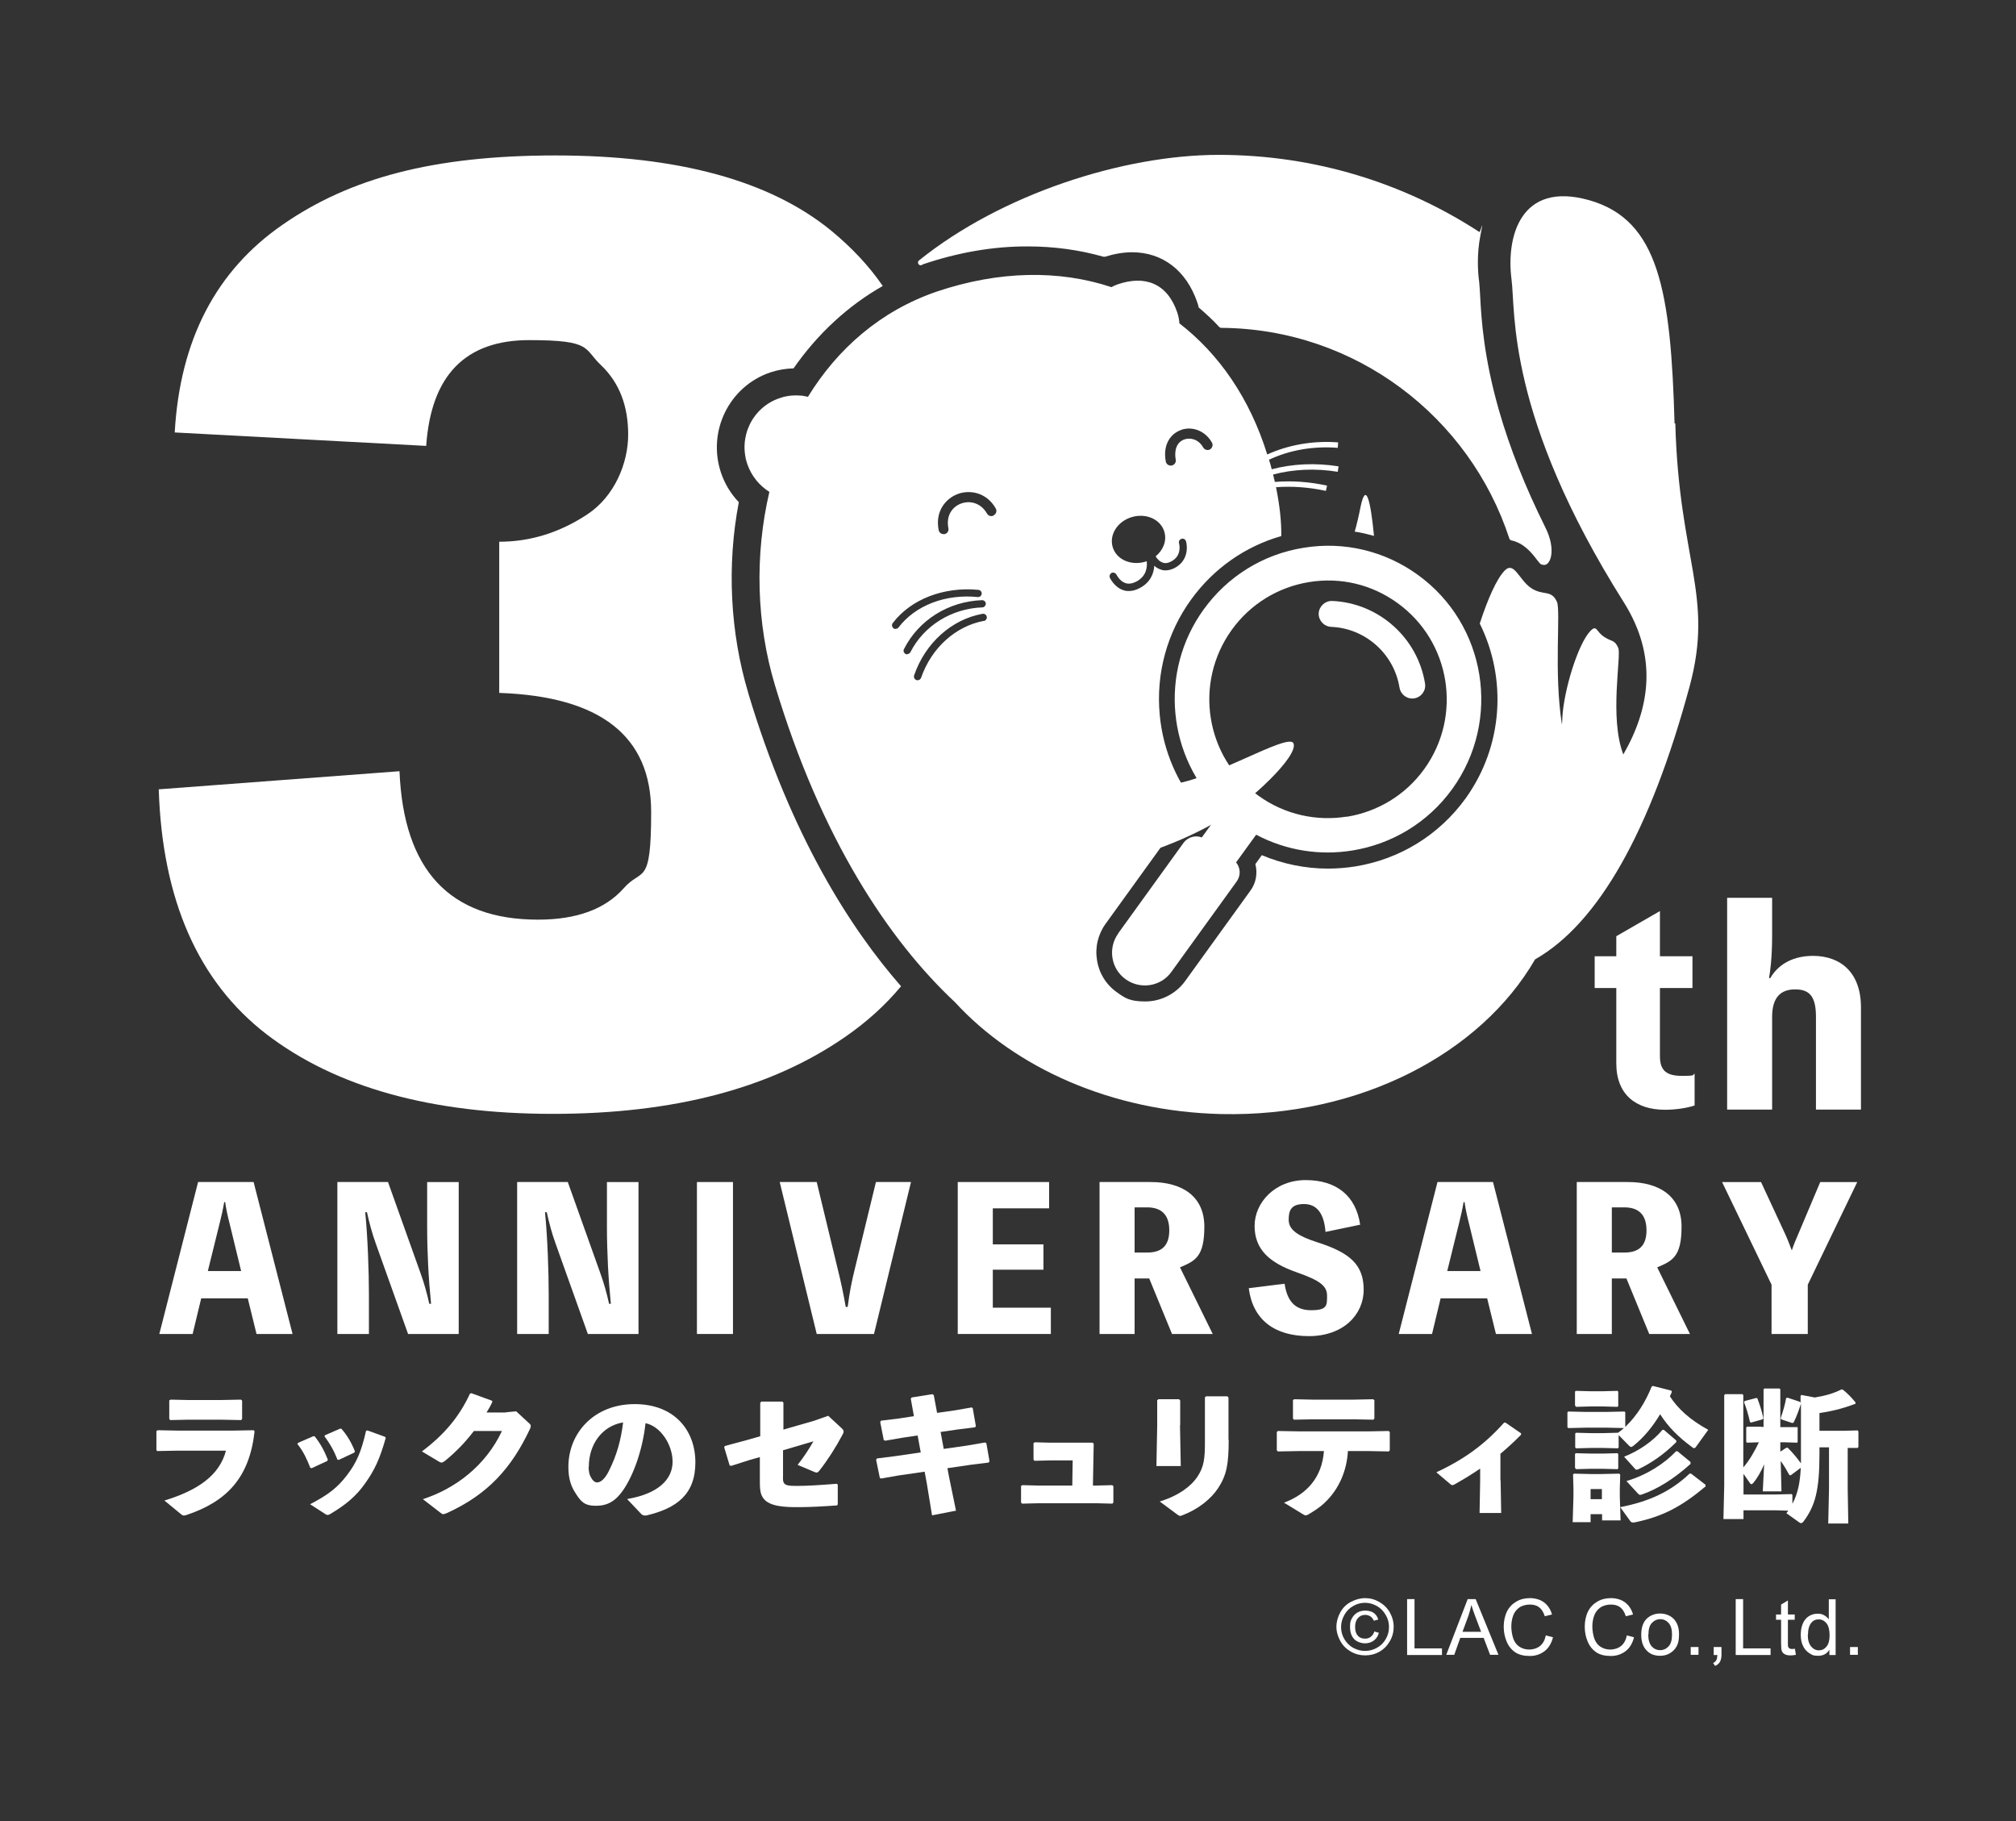
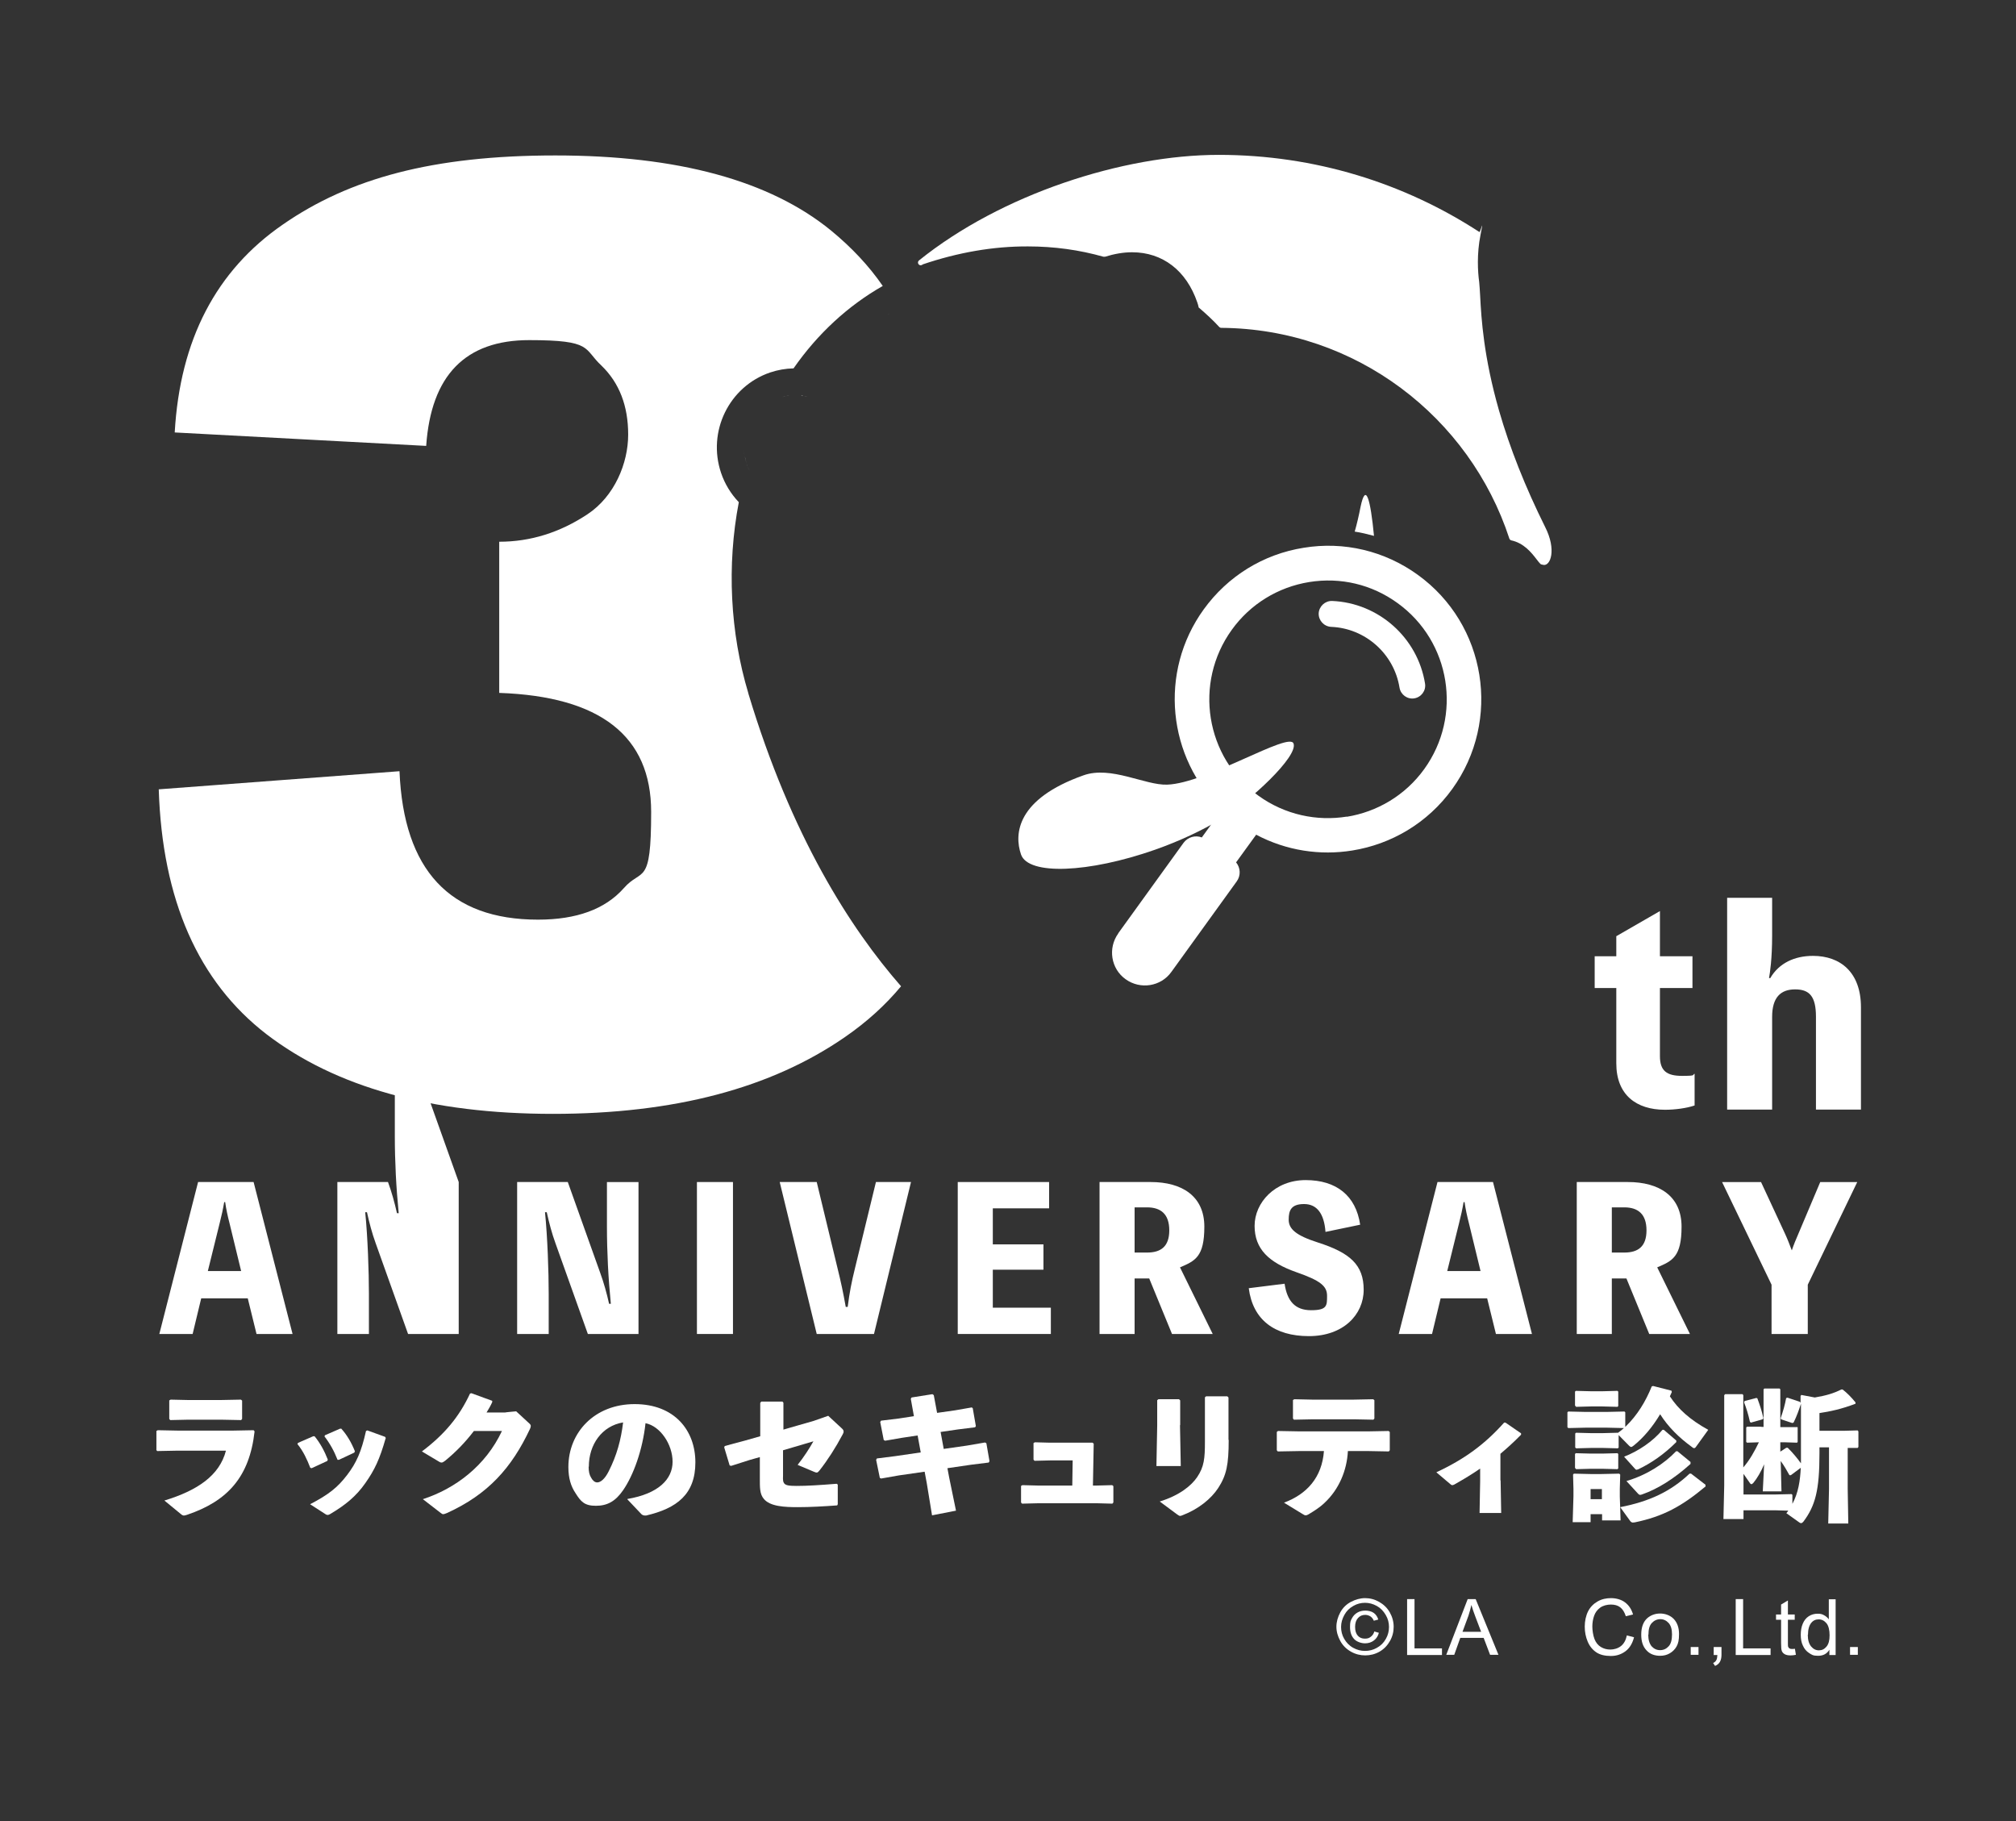
<svg xmlns="http://www.w3.org/2000/svg" id="_レイヤー_5" data-name="レイヤー_5" version="1.1" viewBox="0 0 1035 935">
  <rect x="0" y="0" width="1035" height="935" fill="#333333" stroke="none" />
  <defs>
    <style>
      .st0 {
        fill: #fff;
      }
    </style>
  </defs>
  <g>
    <path class="st0" d="M705.4,275.1c-1.8-18.7-4.2-27.9-6.9-14.9-.9,4.6-1.9,8.9-3,12.7,3.3.5,6.6,1.3,9.9,2.2Z" />
-     <path class="st0" d="M859.7,217.3c-1.9-67.6-8-104.3-43.7-114.5-35.6-10.1-42.8,19-40,40.6,2.2,16.5-2.9,69.7,57.6,165.7,17.6,27.9,13.5,54.4-.2,78.2-7.3-18.9-.9-50.9-2.6-54.7-1.9-4.3-3.2-3-7.3-5.7-4.1-2.7-3.7-6.4-7-3-6.4,6.7-13.6,30.3-14.4,44.4,0,1.3-.1,2.5-.2,3.7-4.3-26.9-.5-58.6-2.6-63.1-2.9-6.4-7-2.9-13.2-7-6.2-4.1-8.7-14-13.6-9-4.2,4.3-8.8,14.9-12.8,27.2,13.9,28,12.2,62.7-7.3,89.8-13.6,18.8-33.8,31.2-56.7,34.9-4.6.7-9.3,1.1-13.9,1.1-11.7,0-23.3-2.4-34-6.9l-3.3,4.6c1.2,4.6.4,9.7-2.6,13.7l-33.5,46.4c-4.7,6.5-12.4,10.4-20.4,10.4s-10.4-1.7-14.7-4.8c-5.5-3.9-9.1-9.8-10.1-16.4-1.1-6.6.5-13.3,4.5-18.8l33.5-46.4c2.9-4,7.4-6.4,12.2-6.7l3.3-4.6c-12.1-13.7-19.6-31-21.3-49.4-2-21.1,3.7-42.1,16.1-59.2,11.5-15.9,27.7-27.3,46.3-32.6.1-7.5-.8-15.7-2.7-25.1,8.2-.6,16.9,0,25.6,1.9l.6-2.7c-9.1-2-18.2-2.6-26.8-1.9-.3-1.3-.6-2.5-.9-3.8,10.2-2.7,21.6-3.3,33.2-1.4l.4-2.8c-12-1.9-23.7-1.3-34.3,1.5-.4-1.7-.9-3.3-1.4-4.9,10.4-4.9,22.6-7.1,35.3-6.1l.2-2.8c-13-1-25.6,1.3-36.4,6.2-9-28.9-24.8-51.6-45.1-67.3-.1-1.9-.5-3.7-1.1-5.6-5.2-15.2-16.8-19.2-30.7-14.4-1.1.4-2.2.9-3.1,1.4-26.8-8.9-57.7-8.5-89.7,2.3-28.9,9.9-51,29.4-66.1,54-4.7-1.1-9.7-1-14.6.7-13.9,4.7-21.3,19.9-16.5,33.9,2.1,6.1,6.2,11,11.3,14.2-7.6,32.4-6.7,67.6,2.9,99.4,23.5,78.3,58.3,130.7,92.3,162.5,31,33.8,80.5,56.2,136.8,57.5,71.2,1.6,133.2-31.2,161.1-79.4,32.4-18.4,59.2-65.7,79.3-140,12.7-46.9-5.4-64.6-7.3-135.1ZM606.3,220.7c6-2.1,12.6.6,15.9,6.5.7,1.2.2,2.8-1,3.5-1.2.7-2.8.2-3.5-1-2.4-4.3-6.7-5.2-9.7-4.1-3.7,1.3-5.3,5.2-4.4,10.4.3,1.4-.7,2.7-2.1,3-.2,0-.3,0-.5,0-1.2,0-2.3-.9-2.5-2.1-1.7-9.3,3.1-14.5,7.7-16.1ZM570.7,294.1c.9-.4,2,0,2.5.9,0,0,1.6,3.3,4.5,4.3,1.7.6,3.6.3,5.6-.7,5.8-3,5.7-8.4,5.4-10.5-.3.1-.6.2-.9.3-7.4,2.1-14.8-1.3-16.6-7.7-1.8-6.4,2.7-13.2,10-15.3,7.4-2.1,14.8,1.3,16.6,7.7,1.3,4.5-.6,9.3-4.5,12.5.5.9,1.8,2.6,3.6,3.2,1.3.5,2.8.3,4.4-.6,5.7-2.9,4.1-9,4-9.3-.3-1,.3-2,1.3-2.3,1-.3,2,.3,2.3,1.3.9,3.2.9,10.2-5.9,13.7-1.6.8-3.1,1.2-4.6,1.2s-1.8-.2-2.7-.5c-1.2-.4-2.3-1.1-3.1-1.9-.2,3.8-1.9,8.6-7.5,11.5-1.9,1-3.7,1.5-5.5,1.5s-2.1-.2-3.1-.5c-4.5-1.6-6.6-6.1-6.7-6.3-.4-.9,0-2,.9-2.5ZM459.8,322.9c-.4,0-.8-.1-1.1-.4-.8-.6-1-1.8-.4-2.6,9.3-12.3,26.2-18.8,44-17.1,1,.1,1.8,1,1.7,2-.1,1-1,1.8-2,1.7-16.6-1.7-32.1,4.3-40.7,15.6-.4.5-.9.7-1.5.7ZM465.7,335.9c-.3,0-.6,0-.8-.2-.9-.5-1.3-1.6-.8-2.5,7.5-14.9,22.9-24.5,40.1-25.1,1,0,1.9.8,1.9,1.8,0,1-.8,1.9-1.8,1.9-15.8.6-30,9.4-36.9,23-.3.6-1,1-1.7,1ZM505.2,318.7c-14.6,2.7-27,13.9-32.3,29.2-.3.8-1,1.3-1.8,1.3s-.4,0-.6-.1c-1-.3-1.5-1.4-1.2-2.4,5.7-16.6,19.2-28.7,35.1-31.6,1-.2,2,.5,2.2,1.5.2,1-.5,2-1.5,2.2ZM510.2,264.6c-1.2.7-2.8.3-3.5-1-3.3-5.7-9-6.7-13.3-5.1-3.9,1.4-7.9,5.6-6.5,12.7.3,1.4-.6,2.7-2,3-.2,0-.3,0-.5,0-1.2,0-2.3-.9-2.5-2.1-1.9-9.6,3.6-16.2,9.8-18.5,6.1-2.3,14.8-.9,19.5,7.4.7,1.2.3,2.8-1,3.5Z" />
  </g>
  <path class="st0" d="M574.1,479.2c-5.4,7.5-3.8,18.1,3.8,23.5,7.5,5.4,18.1,3.8,23.5-3.8l33.5-46.4c2.2-3,2-7-.3-9.8l10.3-14.2c15.5,8.2,32.8,10.8,49.4,8.1,19.9-3.2,38.6-14,51.3-31.6,25.4-35.2,17.5-84.5-17.7-109.9-17-12.3-37.9-17.3-58.6-13.9-20.8,3.3-39,14.6-51.3,31.6-23.3,32.2-18.6,76.2,9.3,102.9l-10.3,14.2c-3.3-1.3-7.2-.2-9.4,2.8l-33.5,46.4ZM691.5,419.2c-15.4,2.5-31.8-.9-45.4-10.7-27.3-19.7-33.4-57.9-13.7-85.2,9.5-13.2,23.7-21.9,39.7-24.5,16.1-2.6,32.2,1.2,45.4,10.8,27.3,19.7,33.4,57.9,13.7,85.2-9.8,13.6-24.3,22-39.8,24.5Z" />
  <g>
    <path class="st0" d="M150.2,684.8h-18.5l-4.5-18.3h-23.9l-4.4,18.3h-17.1l19.9-78h28.5l20,78ZM117.8,627.8c-.9-3.5-1.7-7.1-2.2-10.7h-.5c-.6,3.6-1.4,7.2-2.3,10.7l-6.1,24.7h17.1l-6-24.7Z" />
-     <path class="st0" d="M235.5,606.8v78h-26l-16.6-46.5c-1.9-5.2-3.3-10.6-4.5-16h-.9c1.3,12.8,1.9,30.8,1.9,41.7v20.8h-16.2v-78h26l16.6,46.5c1.9,5.2,3.4,10.6,4.6,16h.9c-1.3-12.9-2-26.6-2-39.6v-22.9h16.2Z" />
+     <path class="st0" d="M235.5,606.8v78h-26l-16.6-46.5c-1.9-5.2-3.3-10.6-4.5-16h-.9c1.3,12.8,1.9,30.8,1.9,41.7v20.8h-16.2v-78h26c1.9,5.2,3.4,10.6,4.6,16h.9c-1.3-12.9-2-26.6-2-39.6v-22.9h16.2Z" />
    <path class="st0" d="M327.8,606.8v78h-26l-16.6-46.5c-1.9-5.2-3.3-10.6-4.5-16h-.9c1.3,12.8,1.9,30.8,1.9,41.7v20.8h-16.2v-78h26l16.6,46.5c1.9,5.2,3.4,10.6,4.6,16h.9c-1.3-12.9-2-26.6-2-39.6v-22.9h16.2Z" />
    <path class="st0" d="M376.3,684.8h-18.5v-78h18.5v78Z" />
    <path class="st0" d="M467.7,606.8l-19,78h-29.4l-19-78h19l10.6,43.9c1.9,7.7,2.9,12.4,4.3,20.2h1c1-7.7,1.9-12.4,3.8-20.1l10.7-44h18Z" />
    <path class="st0" d="M539.5,671.3v13.5h-47.8v-78h46.9v13.5h-28.9v18.5h26v13h-26v19.5h29.8Z" />
    <path class="st0" d="M601.7,684.8l-11.7-28.5h-7.5v28.5h-18v-78h26.3c16.1,0,27.5,7.3,27.5,22.9s-4.8,17.6-12.5,20.9l16.8,34.2h-20.9ZM582.5,643h6.4c7.1,0,11.4-3.1,11.4-11.4s-4.3-11.8-11.4-11.8h-6.4v23.2Z" />
    <path class="st0" d="M659.5,659c1.3,8.8,5.3,13.6,13.6,13.6s8.2-2.4,8.2-7.4-3.4-7.8-15.7-12.1c-14.2-5-21.5-11.9-21.5-23.8s10.4-23.5,26.2-23.5,25.8,8,28,22.9l-17.8,3.7c-.7-9.4-4.4-14.3-11-14.3s-7.9,3.2-7.9,8,3.7,8.1,14.9,11.7c16.6,5.3,23.6,11.5,23.6,24.3s-10.5,23.8-28.1,23.8-28.8-8.3-30.9-24.6l18.4-2.3Z" />
    <path class="st0" d="M786.5,684.8h-18.5l-4.5-18.3h-23.9l-4.4,18.3h-17.1l19.9-78h28.5l20,78ZM754.1,627.8c-.9-3.5-1.7-7.1-2.2-10.7h-.5c-.6,3.6-1.4,7.2-2.3,10.7l-6.1,24.7h17.1l-6-24.7Z" />
    <path class="st0" d="M846.7,684.8l-11.7-28.5h-7.5v28.5h-18v-78h26.3c16.1,0,27.5,7.3,27.5,22.9s-4.8,17.6-12.5,20.9l16.8,34.2h-20.9ZM827.5,643h6.4c7.1,0,11.4-3.1,11.4-11.4s-4.3-11.8-11.4-11.8h-6.4v23.2Z" />
    <path class="st0" d="M928.1,659.5v25.3h-18.6v-25.3l-25.4-52.7h20l12.3,26.5c1.3,2.8,2.4,5.7,3.5,8.6,1-3,2.1-5.6,3.4-8.6l11.2-26.5h19l-25.4,52.7Z" />
  </g>
  <g>
    <path class="st0" d="M80.3,744.3v-9.7l.7-.4,10.2.2h28.6l10.4-.2.5.6c-2.6,23.4-13.9,35.8-34.6,42.8-.7.2-1.2.4-1.6.4-.6,0-1-.2-1.7-.8l-8.4-6.9c17.1-5.2,28.3-12.9,31.6-25.6h-25l-10.3.2-.5-.6ZM113.7,728.8h-17.2l-9.1.2-.5-.6v-9.5l.7-.4,9,.2h16.8l10.3-.2.6.5v9.4l-.5.6-10.1-.2Z" />
    <path class="st0" d="M161.5,737.3c2.8,3.4,5.1,7.6,6.8,12l-.3.7-8,3.7-.7-.2c-1.7-4.4-3.6-8.5-6.6-12.2l.3-.6,7.8-3.4h.7ZM198,738.3c-3.1,10.9-5.7,16.3-10.4,23-4.8,6.9-10.4,11.4-18.2,16-.5.3-.9.4-1.2.4s-.7-.1-1.1-.4l-7.9-5.1c9.6-5,14.1-8.6,19-15,4.8-6.3,7.3-11.9,9.7-22.6l.7-.3,9.1,3.3.4.7ZM175.3,733.5c2.8,3.1,5.1,7,6.9,11.5l-.3.7-7.9,3.7h-.7c-1.8-4.6-4-8.5-6.7-12l.2-.6,7.8-3.4h.7Z" />
    <path class="st0" d="M243.3,734.6c-4.5,5.9-9.4,10.9-14.8,15.3-.8.6-1.3.9-1.8.9s-.7-.1-1.2-.4l-8.9-5.3c11.7-8.8,19.2-17.9,24.7-29.7l.7-.2,10.7,3.9v.7c-.8,1.8-1.8,3.5-2.9,5.3h9.5c0-.1,5.7-.6,5.7-.6l6.5,6c.7.6,1,1,1,1.5s-.1.8-.4,1.5c-9.4,20-21.5,33.6-42.6,43.2-1,.4-1.5.6-1.9.6s-.7-.1-1.3-.6l-9.2-7.1c16.6-5.4,32.2-17.1,40.6-35h-14.2Z" />
    <path class="st0" d="M322.1,769.5c16-2.7,23.2-10.2,23.2-19.1s-6.3-18.3-13.9-19.8c-1.5,13.9-6.3,26.9-11.5,34.4-4,5.8-8.2,8-14,8s-7.7-2.1-10.5-6.6c-2.2-3.3-3.6-7.4-3.6-13.3,0-17.8,13.5-32.3,34-32.3s31.2,13.5,31.2,29.9-9.5,23.6-25.3,27.3c-1,0-1.6,0-2.4-.7l-7.2-7.6ZM302.2,753c0,2.4.4,4.2,1.3,5.6.8,1.5,1.9,2.4,3.1,2.4,1.7,0,3.9-1.7,5.9-5.7,4.2-8.3,6.3-16.1,7.4-25.1-10.9,1.8-17.6,11.4-17.6,22.7Z" />
    <path class="st0" d="M390.4,720.1l.4-.6h10.9l.5.6v13.8c-.1,0,15.6-4.5,15.6-4.5l7.4-2.6,6.7,6.2c.8.7,1.2,1.2,1.2,1.8s-.1.9-.5,1.6c-3.6,6.8-7.8,13.3-11.9,18.5-1,1.2-1.3,1.3-2.9.6l-8.3-3.5c3.4-4.3,6-8.4,8.1-12.1l-15.6,4.6v13.1c-.1,2.1,0,3.2.6,3.9.8,1,2.4,1.3,6.3,1.3,5.6,0,11.8-.4,20.6-1.1l.6.4v10.1c0,0-.3.6-.3.6-6.9.5-13.7.9-20.3.9s-14.2-.3-17.4-4.3c-2.1-2.5-2-5.8-2-10.7v-10.7c0,0-5.3,1.5-5.3,1.5l-9.4,3-.8-.2-2.8-9.3.3-.7,10.1-2.7,8.1-2.3v-17.2Z" />
    <path class="st0" d="M490.3,724l8.6-1.5.5.4,1.6,9.2-.4.6-8.8,1.1-8.9,1.3,1.6,8.7,11.9-1.7,9.3-1.6.7.4,1.6,9.2-.4.7-8.9,1.1-12.3,1.8.9,4.8,3.5,17-12.3,2.4-2.7-16.5-1.1-5.9-13.2,1.9-9.1,1.6-.7-.3-1.9-9.3.4-.7,9.5-1.2,13-1.9-1.6-8.7-8,1.2-8.7,1.5-.7-.4-1.8-9.2.4-.7,9.1-1.1,7.8-1.2-1.6-8.9.4-.7,10.7-1.7.7.5,1.7,9.1,9.2-1.3Z" />
    <path class="st0" d="M550.4,749.7h-10.9l-8.4.2-.5-.6v-8.5l.7-.4,7.7.2h21.9l.6.5-.4,21.5h2.2l7.7-.2.6.5v8.4l-.5.6-7.7-.2h-30.6l-8.1.2-.5-.6v-8.5l.7-.4,7.7.2h17.9l.2-12.9Z" />
    <path class="st0" d="M605.8,731.6l.4,21h-12.5l.4-20.9v-12.9l.6-.5h10.6l.6.6v12.7ZM630.8,739.2c0,12.6-1.1,18.1-5.4,24.7-3.6,5.5-10.1,10.8-18.2,13.9-.7.3-1,.4-1.4.4s-.7-.3-1.5-.8l-8.9-6.6c10.1-3.1,16.2-8.1,19.2-12.5,3.6-5.3,4-9.7,4-18.1v-22.9l.6-.5h10.9l.6.6v21.7Z" />
    <path class="st0" d="M667.2,744.9l-11.2.2-.5-.6v-9.4l.6-.5,11.1.2h35.2l10.5-.2.6.5v9.4l-.5.6-10.6-.2h-10.4c-.5,10-4.6,19.7-12,26.6-2.5,2.4-5.4,4.2-8.4,6-.6.3-.9.4-1.3.4s-.8-.2-1.6-.7l-9.5-5.8c11.8-4.4,19.5-13,20.5-26.5h-12.5ZM694.8,728.6h-20.6l-9.9.2-.5-.6v-9.5l.7-.4,9.2.2h21.2l10.1-.2.6.5v9.4l-.5.6-10.1-.2Z" />
    <path class="st0" d="M770.4,759.9l.3,16.8h-11.1l.3-16.4v-6.4c-3.9,2.7-8,5.2-13.3,8.2-1.1.5-1.3.4-2.1-.3l-7.1-6c14.4-6.7,24.8-14.3,34.8-25.5h.7c0,0,8,5.5,8,5.5v.7c-3.8,3.9-7.4,7.1-10.6,9.8v13.7Z" />
    <path class="st0" d="M834.6,732.3c6-5.8,10.3-12.9,13.4-20.6l.7-.2,9.4,2.4.2.7c-.3.7-.7,1.5-1,2.2,4.2,6.5,10.4,12.1,19.7,17.2l-5.7,7.9c-.7,1-1,1.5-1.5,1.5s-.7-.2-1.2-.6c-6.6-4.8-12.1-10.2-16.3-16.8-4,6.7-8.7,12.2-13.6,16.1-.6.5-1,.7-1.3.7s-.7-.3-1.1-.7l-5.3-5.4v6.4l-.4.4-7.7-.2h-6l-7.7.2-.5-.4v-7.2l.4-.4,7.7.2h6l7.7-.2h.2c1-.7,2-1.5,3-2.4l-8.5-.2h-11.4l-8.6.2-.5-.4v-7.7l.4-.4,8.6.2h11.4l8.9-.2.4.4v7.5ZM816.6,777.3v4.1h-9.2l.4-13.3v-3.7l-.2-7.4.4-.5,8.6.2h5.5l9.2-.2.5.5-.2,7.4v3.9l.4,12.2h-9.5v-3.2h-5.8ZM809.1,722l-.5-.4v-7.2l.4-.4,7.7.2h6l7.7-.2.4.4v7.4l-.4.4-7.7-.2h-6l-7.7.2ZM809.1,754l-.5-.4v-7.2l.4-.4,7.7.2h6l7.7-.2.4.4v7.4l-.4.4-7.7-.2h-6l-7.7.2ZM822.4,764.4h-5.8v5.2h5.8v-5.2ZM875.7,763c-12.3,10.3-21.9,15.5-36.4,18.5-.4,0-.7.1-1,.1-.4,0-.9-.2-1.3-.7l-5.2-7.2c14.9-2.9,25.9-8,35.6-17.2h.8l7.4,5.7v.8ZM860.6,740.3c-6.3,6.3-12.9,10.8-19.4,13.9-.4.1-.7.3-1,.3s-.6-.2-1-.7l-5.4-6c7.4-2.9,14.7-7.8,19.7-13.8h.7l6.4,5.5v.9ZM867.9,750.6v.9c-8.5,7.7-17,12.9-24.7,15.6-.4.1-.8.3-1.1.3-.4,0-.8-.2-1.3-.8l-5.8-6.3c10.5-3.1,19.4-8.9,25.5-15.3h.7l6.7,5.5Z" />
    <path class="st0" d="M948.6,764.4l.3,17.7h-10.3l.4-17.7v-21.4h-4.9v3.2c0,18.7-2.1,26.8-8.3,35-.4.4-.7.7-1.1.7s-.6-.1-1-.4l-6.6-4.7c.4-.4.7-.9,1-1.3l-7-.2h-16v4.5h-10.3l.4-17.2v-46.4l.5-.5h8.9l.4.5v37.1c3.3-3.8,5.8-8.3,8-12.9l-6.1.2-.4-.4v-7.4l.4-.4h7c0,.1,1.5.1,1.5.1v-19.3l.4-.4h7.8l.4.4v19.4h8.6c0-.1.3.1.3.1v7.5l-.3.4-6.2-.2h-2.4v4.8l3.1-2h.7c2.6,2.6,4.7,5.1,6.8,8v-30.6c-1,3.1-2.2,6.5-3.8,9.7l-.7.2-5.7-1.9-.2-.6c1.3-3.8,2.2-6.9,2.8-10.3l.7-.2,6.3,2.1.4.5v-3.5c0,0,.4-.5.4-.5l6.9,1.3c5.9-1,9.6-2.1,13.6-4.1h.7c2.3,1.8,4.3,3.8,6.6,6.6v.7c-7,2.7-13.1,4-18.5,4.8v9.1h12.2l7.4-.2.4.5v8l-.4.5h-5.1c0-.1,0,21.2,0,21.2ZM895.1,767.2h16l8.7-.2.4.4v4.6c3.1-5.7,4-12.1,4.3-18.5l-5.1,3.8h-.7c-1.3-2.4-2.9-5.1-4.5-7.3l.4,15.6h-9.6l.7-13.9c-1.6,3.8-3.6,7.2-5.5,9.5-.4.4-.7.7-1,.7s-.6-.2-.9-.7l-3.2-4.6v10.6ZM901.5,717.6l.7.2c1.3,3.5,2.3,6.5,3.1,10.2l-.4.6-6,1.7-.5-.4c-.8-3.6-1.8-7-3-10l.3-.7,5.8-1.5Z" />
  </g>
  <g>
    <path class="st0" d="M700.8,820.4c2.5,0,4.9.6,7.2,1.9s4.2,3.1,5.5,5.4,2,4.8,2,7.4-.6,5-1.9,7.3-3.1,4.2-5.4,5.5c-2.3,1.3-4.8,1.9-7.3,1.9s-5-.6-7.3-1.9c-2.3-1.3-4.2-3.1-5.5-5.5s-2-4.8-2-7.3.7-5,2-7.4,3.2-4.2,5.5-5.4,4.8-1.9,7.2-1.9ZM700.8,822.8c-2.1,0-4.1.5-6,1.6-2,1.1-3.5,2.6-4.6,4.6s-1.7,4-1.7,6.2.5,4.2,1.6,6.1c1.1,1.9,2.6,3.5,4.6,4.6,2,1.1,4,1.6,6.1,1.6s4.2-.5,6.1-1.6c2-1.1,3.5-2.6,4.6-4.6,1.1-1.9,1.6-4,1.6-6.1s-.5-4.2-1.7-6.2-2.6-3.5-4.6-4.6c-2-1.1-4-1.6-6-1.6ZM705.5,837.5l2.4.7c-.4,1.6-1.2,2.9-2.5,3.9-1.3,1-2.8,1.5-4.6,1.5s-4.2-.7-5.6-2.2-2.1-3.5-2.1-6.2.3-3.2,1-4.5,1.6-2.2,2.8-2.9,2.6-1,4.1-1,3.2.4,4.3,1.2c1.1.8,1.9,2,2.3,3.4l-2.3.6c-.4-1-1-1.7-1.7-2.2-.8-.5-1.7-.8-2.7-.8-1.5,0-2.7.5-3.7,1.6-1,1.1-1.5,2.6-1.5,4.6s.5,3.5,1.4,4.5c.9,1,2.1,1.5,3.6,1.5s2.2-.3,3.1-1c.9-.7,1.5-1.6,1.8-2.8Z" />
    <path class="st0" d="M722.4,849.5v-28.6h3.8v25.3h14.1v3.4h-17.9Z" />
    <path class="st0" d="M742.5,849.5l11-28.6h4.1l11.7,28.6h-4.3l-3.3-8.7h-12l-3.1,8.7h-4ZM750.7,837.7h9.7l-3-7.9c-.9-2.4-1.6-4.4-2-5.9-.4,1.8-.9,3.7-1.5,5.5l-3.1,8.4Z" />
-     <path class="st0" d="M793.5,839.5l3.8,1c-.8,3.1-2.2,5.5-4.3,7.1-2.1,1.6-4.6,2.5-7.6,2.5s-5.6-.6-7.5-1.9c-1.9-1.3-3.4-3.1-4.4-5.5s-1.5-4.9-1.5-7.7.6-5.6,1.7-7.8c1.1-2.2,2.8-3.9,4.9-5.1,2.1-1.2,4.4-1.7,6.9-1.7s5.3.7,7.2,2.2c2,1.5,3.3,3.5,4.1,6.2l-3.7.9c-.7-2.1-1.6-3.6-2.9-4.6-1.3-1-2.9-1.4-4.8-1.4s-4,.5-5.5,1.6-2.5,2.5-3.1,4.2-.9,3.6-.9,5.5.4,4.6,1.1,6.4c.7,1.8,1.8,3.2,3.3,4.1s3.1,1.3,4.9,1.3,3.9-.6,5.4-1.8c1.5-1.2,2.5-3,3-5.4Z" />
    <path class="st0" d="M835.1,839.5l3.8,1c-.8,3.1-2.2,5.5-4.3,7.1-2.1,1.6-4.6,2.5-7.6,2.5s-5.6-.6-7.5-1.9c-1.9-1.3-3.4-3.1-4.4-5.5s-1.5-4.9-1.5-7.7.6-5.6,1.7-7.8c1.1-2.2,2.8-3.9,4.9-5.1,2.1-1.2,4.4-1.7,6.9-1.7s5.3.7,7.2,2.2c2,1.5,3.3,3.5,4.1,6.2l-3.7.9c-.7-2.1-1.6-3.6-2.9-4.6-1.3-1-2.9-1.4-4.8-1.4s-4,.5-5.5,1.6-2.5,2.5-3.1,4.2-.9,3.6-.9,5.5.4,4.6,1.1,6.4c.7,1.8,1.8,3.2,3.3,4.1s3.1,1.3,4.9,1.3,3.9-.6,5.4-1.8c1.5-1.2,2.5-3,3-5.4Z" />
    <path class="st0" d="M842.6,839.1c0-3.8,1.1-6.7,3.2-8.5,1.8-1.5,4-2.3,6.5-2.3s5.2.9,7,2.8c1.8,1.9,2.7,4.5,2.7,7.7s-.4,4.8-1.2,6.3c-.8,1.5-2,2.7-3.5,3.6s-3.2,1.3-5,1.3c-2.9,0-5.3-.9-7-2.8-1.8-1.9-2.7-4.5-2.7-8ZM846.2,839.1c0,2.7.6,4.6,1.7,6,1.2,1.3,2.6,2,4.4,2s3.2-.7,4.4-2,1.7-3.4,1.7-6.1-.6-4.5-1.7-5.8c-1.2-1.3-2.6-2-4.3-2s-3.2.7-4.4,2c-1.2,1.3-1.7,3.3-1.7,6Z" />
    <path class="st0" d="M868,849.5v-4h4v4h-4Z" />
    <path class="st0" d="M879.8,849.5v-4h4v4c0,1.5-.3,2.7-.8,3.6-.5.9-1.3,1.6-2.5,2.1l-1-1.5c.7-.3,1.3-.8,1.6-1.4.4-.6.5-1.5.6-2.7h-2Z" />
    <path class="st0" d="M891.1,849.5v-28.6h3.8v25.3h14.1v3.4h-17.9Z" />
    <path class="st0" d="M921.5,846.4l.5,3.1c-1,.2-1.9.3-2.7.3-1.3,0-2.3-.2-3-.6s-1.2-.9-1.5-1.6c-.3-.7-.4-2-.4-4.2v-11.9h-2.6v-2.7h2.6v-5.1l3.5-2.1v7.2h3.5v2.7h-3.5v12.1c0,1,0,1.6.2,1.9.1.3.3.5.6.7.3.2.7.3,1.2.3s.9,0,1.5-.1Z" />
    <path class="st0" d="M939.2,849.5v-2.6c-1.3,2.1-3.2,3.1-5.8,3.1s-3.2-.5-4.6-1.4-2.5-2.2-3.2-3.8c-.8-1.6-1.1-3.5-1.1-5.6s.3-3.9,1-5.6c.7-1.7,1.7-3,3.1-3.9s2.9-1.3,4.6-1.3,2.4.3,3.3.8,1.8,1.2,2.4,2.1v-10.3h3.5v28.6h-3.3ZM928.1,839.2c0,2.7.6,4.6,1.7,6,1.1,1.3,2.4,2,4,2s2.8-.6,3.9-1.9c1.1-1.3,1.6-3.2,1.6-5.8s-.5-4.9-1.6-6.2-2.4-2-4-2-2.9.6-3.9,1.9c-1,1.3-1.6,3.3-1.6,6Z" />
    <path class="st0" d="M949.8,849.5v-4h4v4h-4Z" />
  </g>
  <path class="st0" d="M683.9,308.5c23.8,1,43.9,18.8,47.7,42.4.6,3.6-1.9,7-5.5,7.6s-7-1.9-7.6-5.5c-2.8-17.4-17.6-30.5-35.1-31.2-3.7-.2-6.5-3.3-6.4-6.9.2-3.7,3.3-6.5,6.9-6.4Z" />
  <path class="st0" d="M626.6,420.6c15.3-9.3,39.9-32.3,37.5-38.9-2.2-6.3-44.5,20.4-64.9,21.1-11.3.4-28.8-9.8-42.9-4.8-34.2,12.1-35.8,30-32.1,40.7,3.8,10.7,34.6,9.5,68.8-2.5,12.8-4.5,24.3-10,33.5-15.5Z" />
  <g>
-     <path class="st0" d="M407.2,203c-.6,0-1.1,0-1.7.1.6,0,1.1-.1,1.7-.1Z" />
    <path class="st0" d="M407.3,203c.5,0,1,0,1.5,0-.1,0-.3,0-.4,0-.4,0-.7,0-1.1,0Z" />
    <path class="st0" d="M405.3,203.1c-.5,0-1.1.1-1.6.2.5,0,1.1-.2,1.6-.2Z" />
    <path class="st0" d="M410.5,203.1c-.4,0-.7,0-1.1,0,.4,0,.7,0,1.1,0Z" />
    <path class="st0" d="M412.3,203.3c-.4,0-.8-.1-1.1-.2.4,0,.8,0,1.1.2Z" />
    <path class="st0" d="M460.2,158.8c-2.4,1.4-4.7,2.8-7,4.3,2.3-1.5,4.6-2.9,7-4.3Z" />
    <path class="st0" d="M460.4,158.7c0,0-.2.1-.3.2,0,0,.2-.1.3-.2h0Z" />
    <path class="st0" d="M403.4,203.4c-.5.1-1.1.2-1.6.4.5-.1,1.1-.3,1.6-.4Z" />
    <path class="st0" d="M401.6,203.9c-.6.1-1.1.3-1.7.5.6-.2,1.1-.4,1.7-.5Z" />
    <path class="st0" d="M390.2,249c.5.5,1.1,1,1.7,1.5-.6-.5-1.2-1-1.7-1.5Z" />
    <path class="st0" d="M383.8,239.4c-.1-.4-.3-.8-.4-1.1-.4-1.3-.8-2.6-1-4,.2,1.3.6,2.6,1,4,.1.4.3.8.4,1.1Z" />
    <path class="st0" d="M387.3,213.5c-.5.7-1,1.4-1.4,2.1.4-.7.9-1.4,1.4-2.1Z" />
    <path class="st0" d="M384.2,355.9c-9.4-31.2-11.1-65.7-4.9-98.1-4.1-4.3-7.2-9.4-9.1-15-7.2-21.3,4.1-44.4,25.2-51.6,3.9-1.3,7.9-2,12-2.1,12.4-17.8,27.9-32.1,45.8-42.3-7-10.2-15.9-19.7-26.6-28.5-31.4-25.6-78.5-38.5-141.5-38.5s-105.7,11.8-139.8,35.4c-34.3,23.6-52.9,59.2-55.6,106.8l129.1,6.9c2.5-36.2,20.1-54.3,52.9-54.3s27.7,4.4,37.1,13.1c9.2,8.9,13.7,20.7,13.7,35.4s-7,31.7-20.9,40.9c-14.2,9.4-29.3,14.1-45.3,14.1v77.6c52,1.8,78,22.2,78,61.1s-4.7,28.4-14.1,39.2c-9.6,10.8-24.3,16.1-44,16.1-45.3,0-69-25.4-71.1-76.2l-123.6,9.3c1.8,56.8,20.3,98.7,55.3,125.7,35.5,27.2,84.5,40.9,147,40.9s112.1-13.2,150.1-39.5c11.3-7.8,20.8-16.5,28.7-26-26-29.7-56.4-77.1-78.4-150.3Z" />
-     <path class="st0" d="M394.7,252.5h0c-.6-.4-1.3-.8-1.9-1.3.6.4,1.2.9,1.9,1.3Z" />
    <path class="st0" d="M414.5,203.7c-.5-.1-1.1-.2-1.7-.3.6,0,1.1.2,1.7.3Z" />
    <path class="st0" d="M383.8,239.4c.3.7.6,1.5,1,2.2-.4-.7-.7-1.4-1-2.2Z" />
    <path class="st0" d="M381.9,230.4c0,1.3.2,2.6.4,4-.2-1.3-.4-2.7-.4-4Z" />
  </g>
  <path class="st0" d="M852.2,542.2c0,7.5,3.5,10.1,11.3,10.1s5-.5,6.5-1.1v16.3c-4.1,1.4-10.1,2.2-15.2,2.2-14.7,0-25-7.6-25-23.8v-38.7h-11.1v-16.3h11.1v-10.3l22.4-12.9v23.2h16.7v16.3h-16.7v35.1Z" />
  <path class="st0" d="M908.9,502c4.5-7.6,12.4-11.3,21.9-11.3,13.9,0,24.6,8.3,24.6,26.4v52.5h-23.1v-47.6c0-10.5-3.3-14.1-10.7-14.1s-11.8,4.1-11.8,14.1v47.6h-23.1v-108.7h23.1v19.3c0,12-1.1,19.2-1.6,21.9h.8Z" />
  <path class="st0" d="M473.5,135.8c18.2-6.2,36.5-9.4,54.3-9.3,13.4,0,26.4,1.8,38.7,5.3.3,0,.5,0,.8,0,4.8-1.5,9.5-2.3,13.9-2.3,15.7,0,27.9,9.4,33.5,25.8.2.7.5,1.4.6,2.1s.2.5.4.7c3.6,3.1,7.1,6.3,10.3,9.8.3.3.6.4,1,.4,69.1.5,127.5,45.8,147.9,108.2.2.5.6.8,1,.9,6.5,1.4,10.4,6.4,12.8,9.5.7,1,1.9,2.4,2.4,2.8,0,0,0,0,0,0,.2,0,.8.2,1.3.3,3.6.6,6.8-7.7.9-19.4-10.3-20.7-18.2-40.7-23.7-59.8-7.9-27.6-9.1-47.2-9.7-58.9-.2-3-.3-5.6-.5-7.2-.7-5-1.3-14.3.7-24.2s-.1-1.1-.6-1.4c-38.5-25.1-84.5-39.6-133.8-39.6s-111.8,20.3-153.9,54.2c-1.2,1-.1,2.9,1.3,2.4s.2,0,.2,0Z" />
</svg>